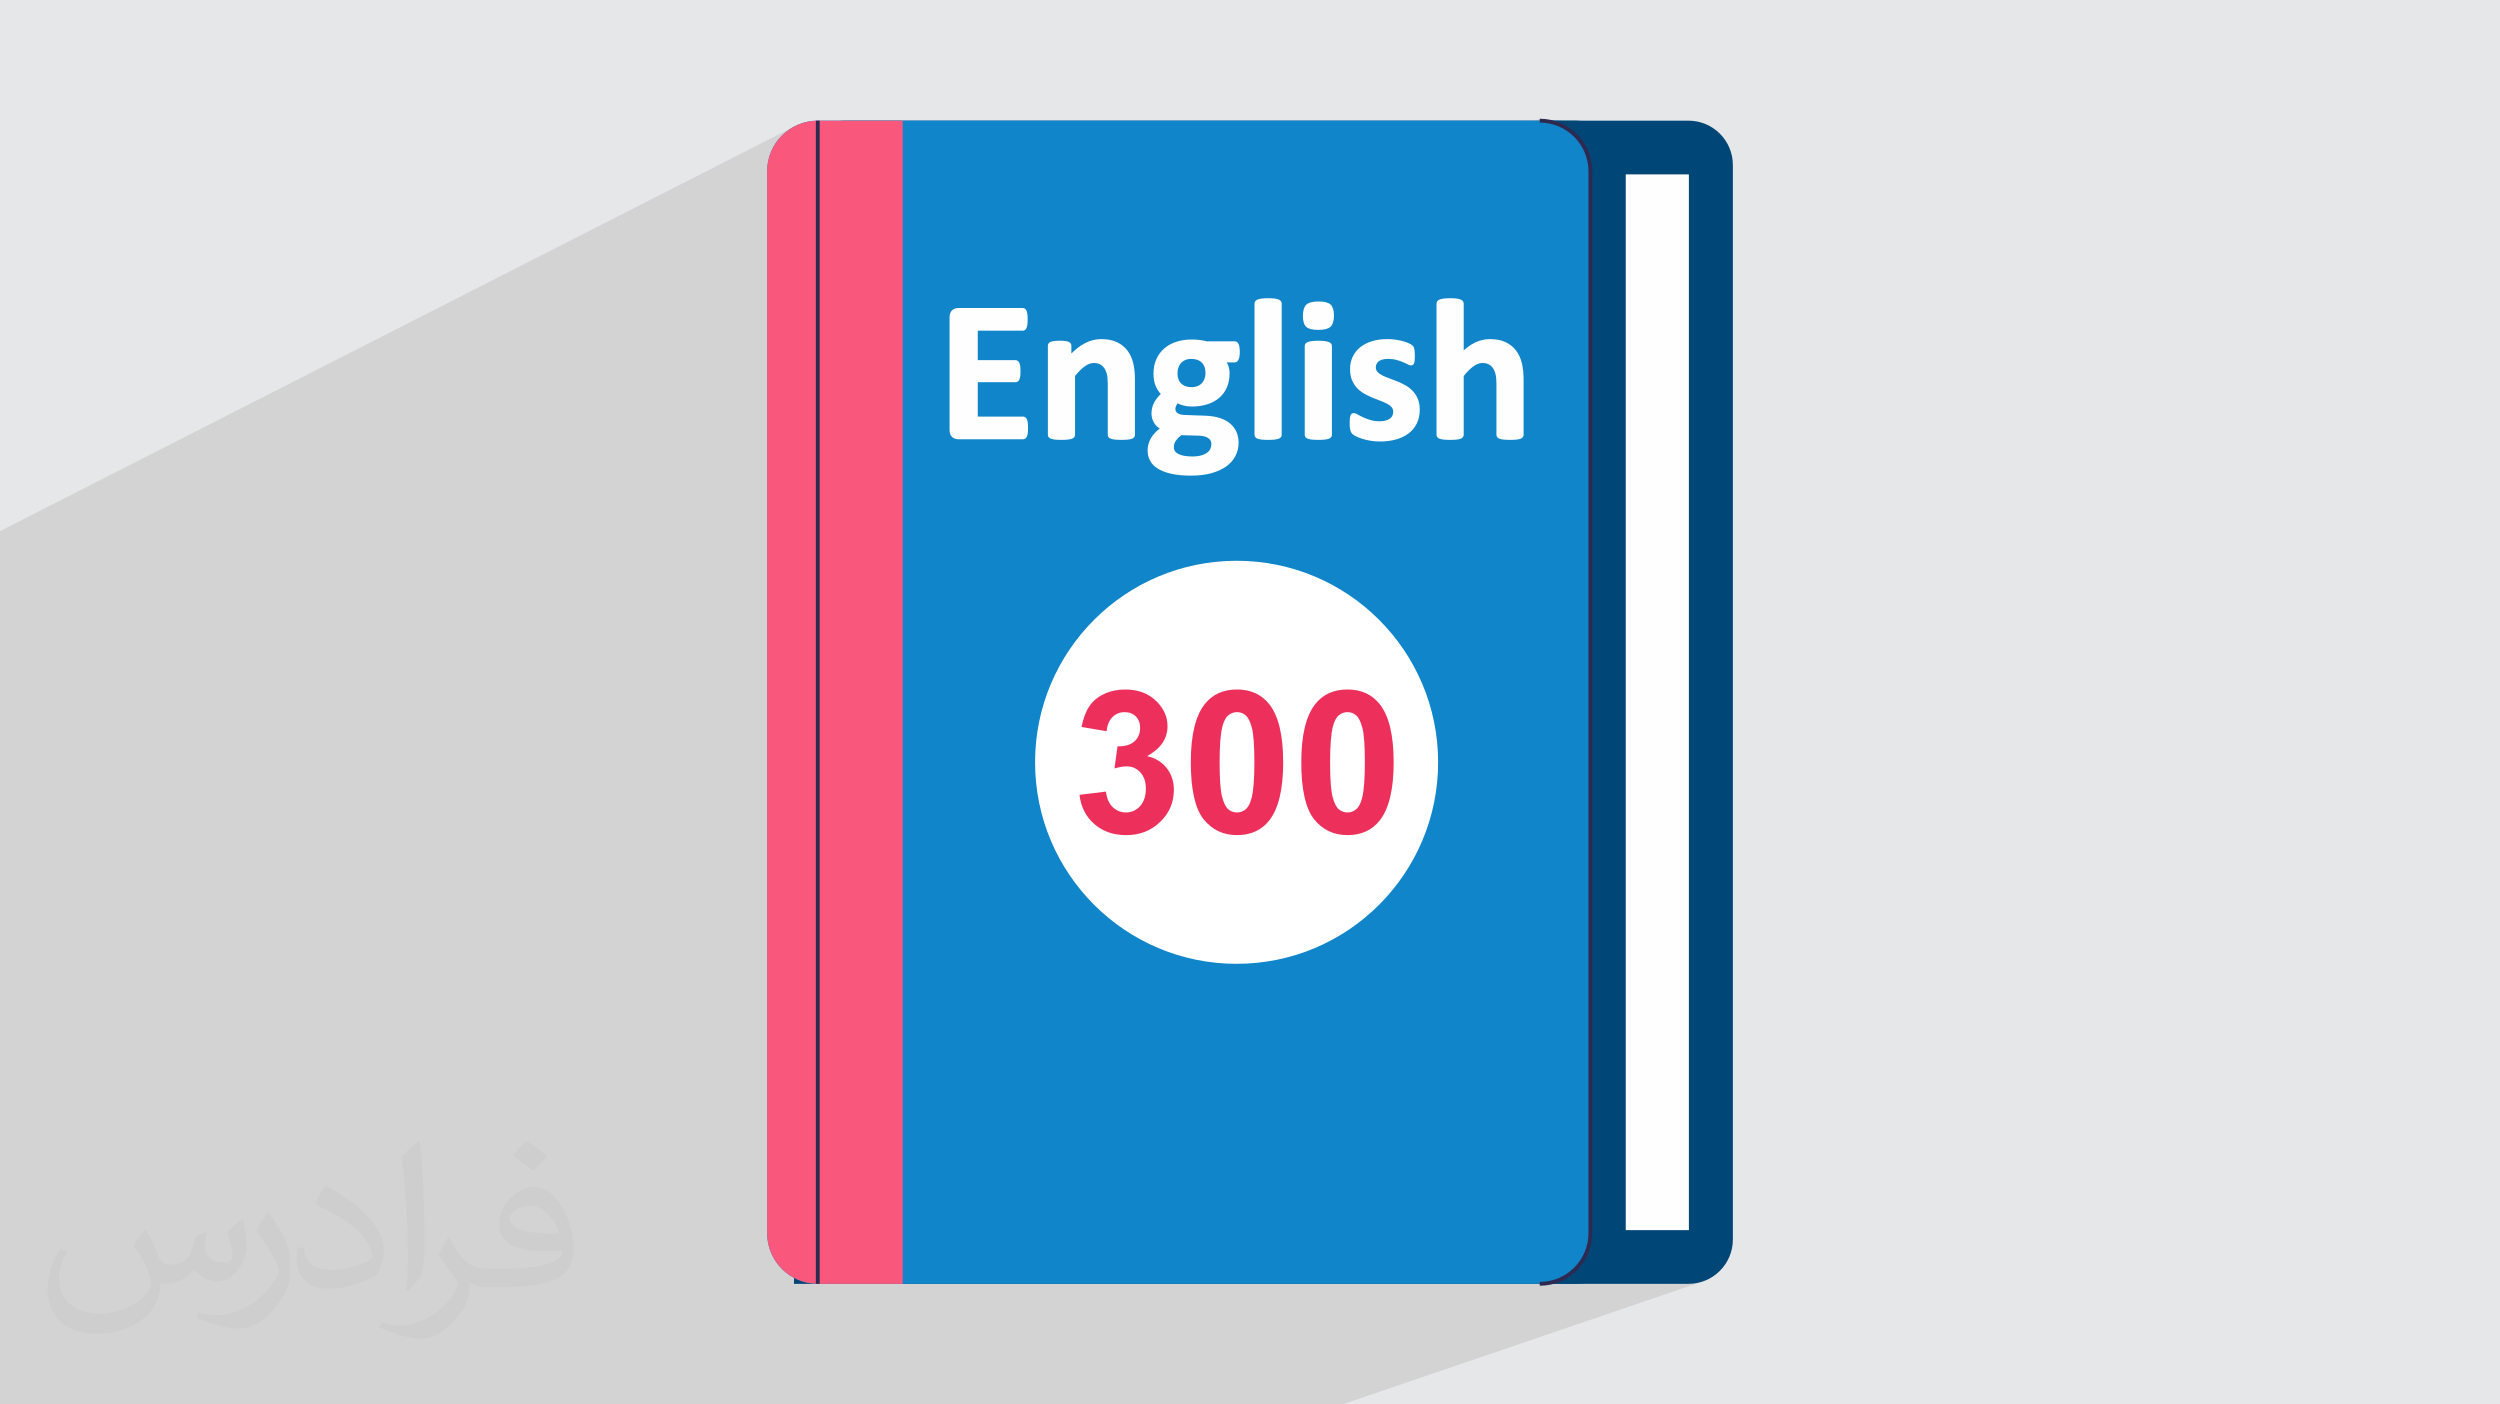
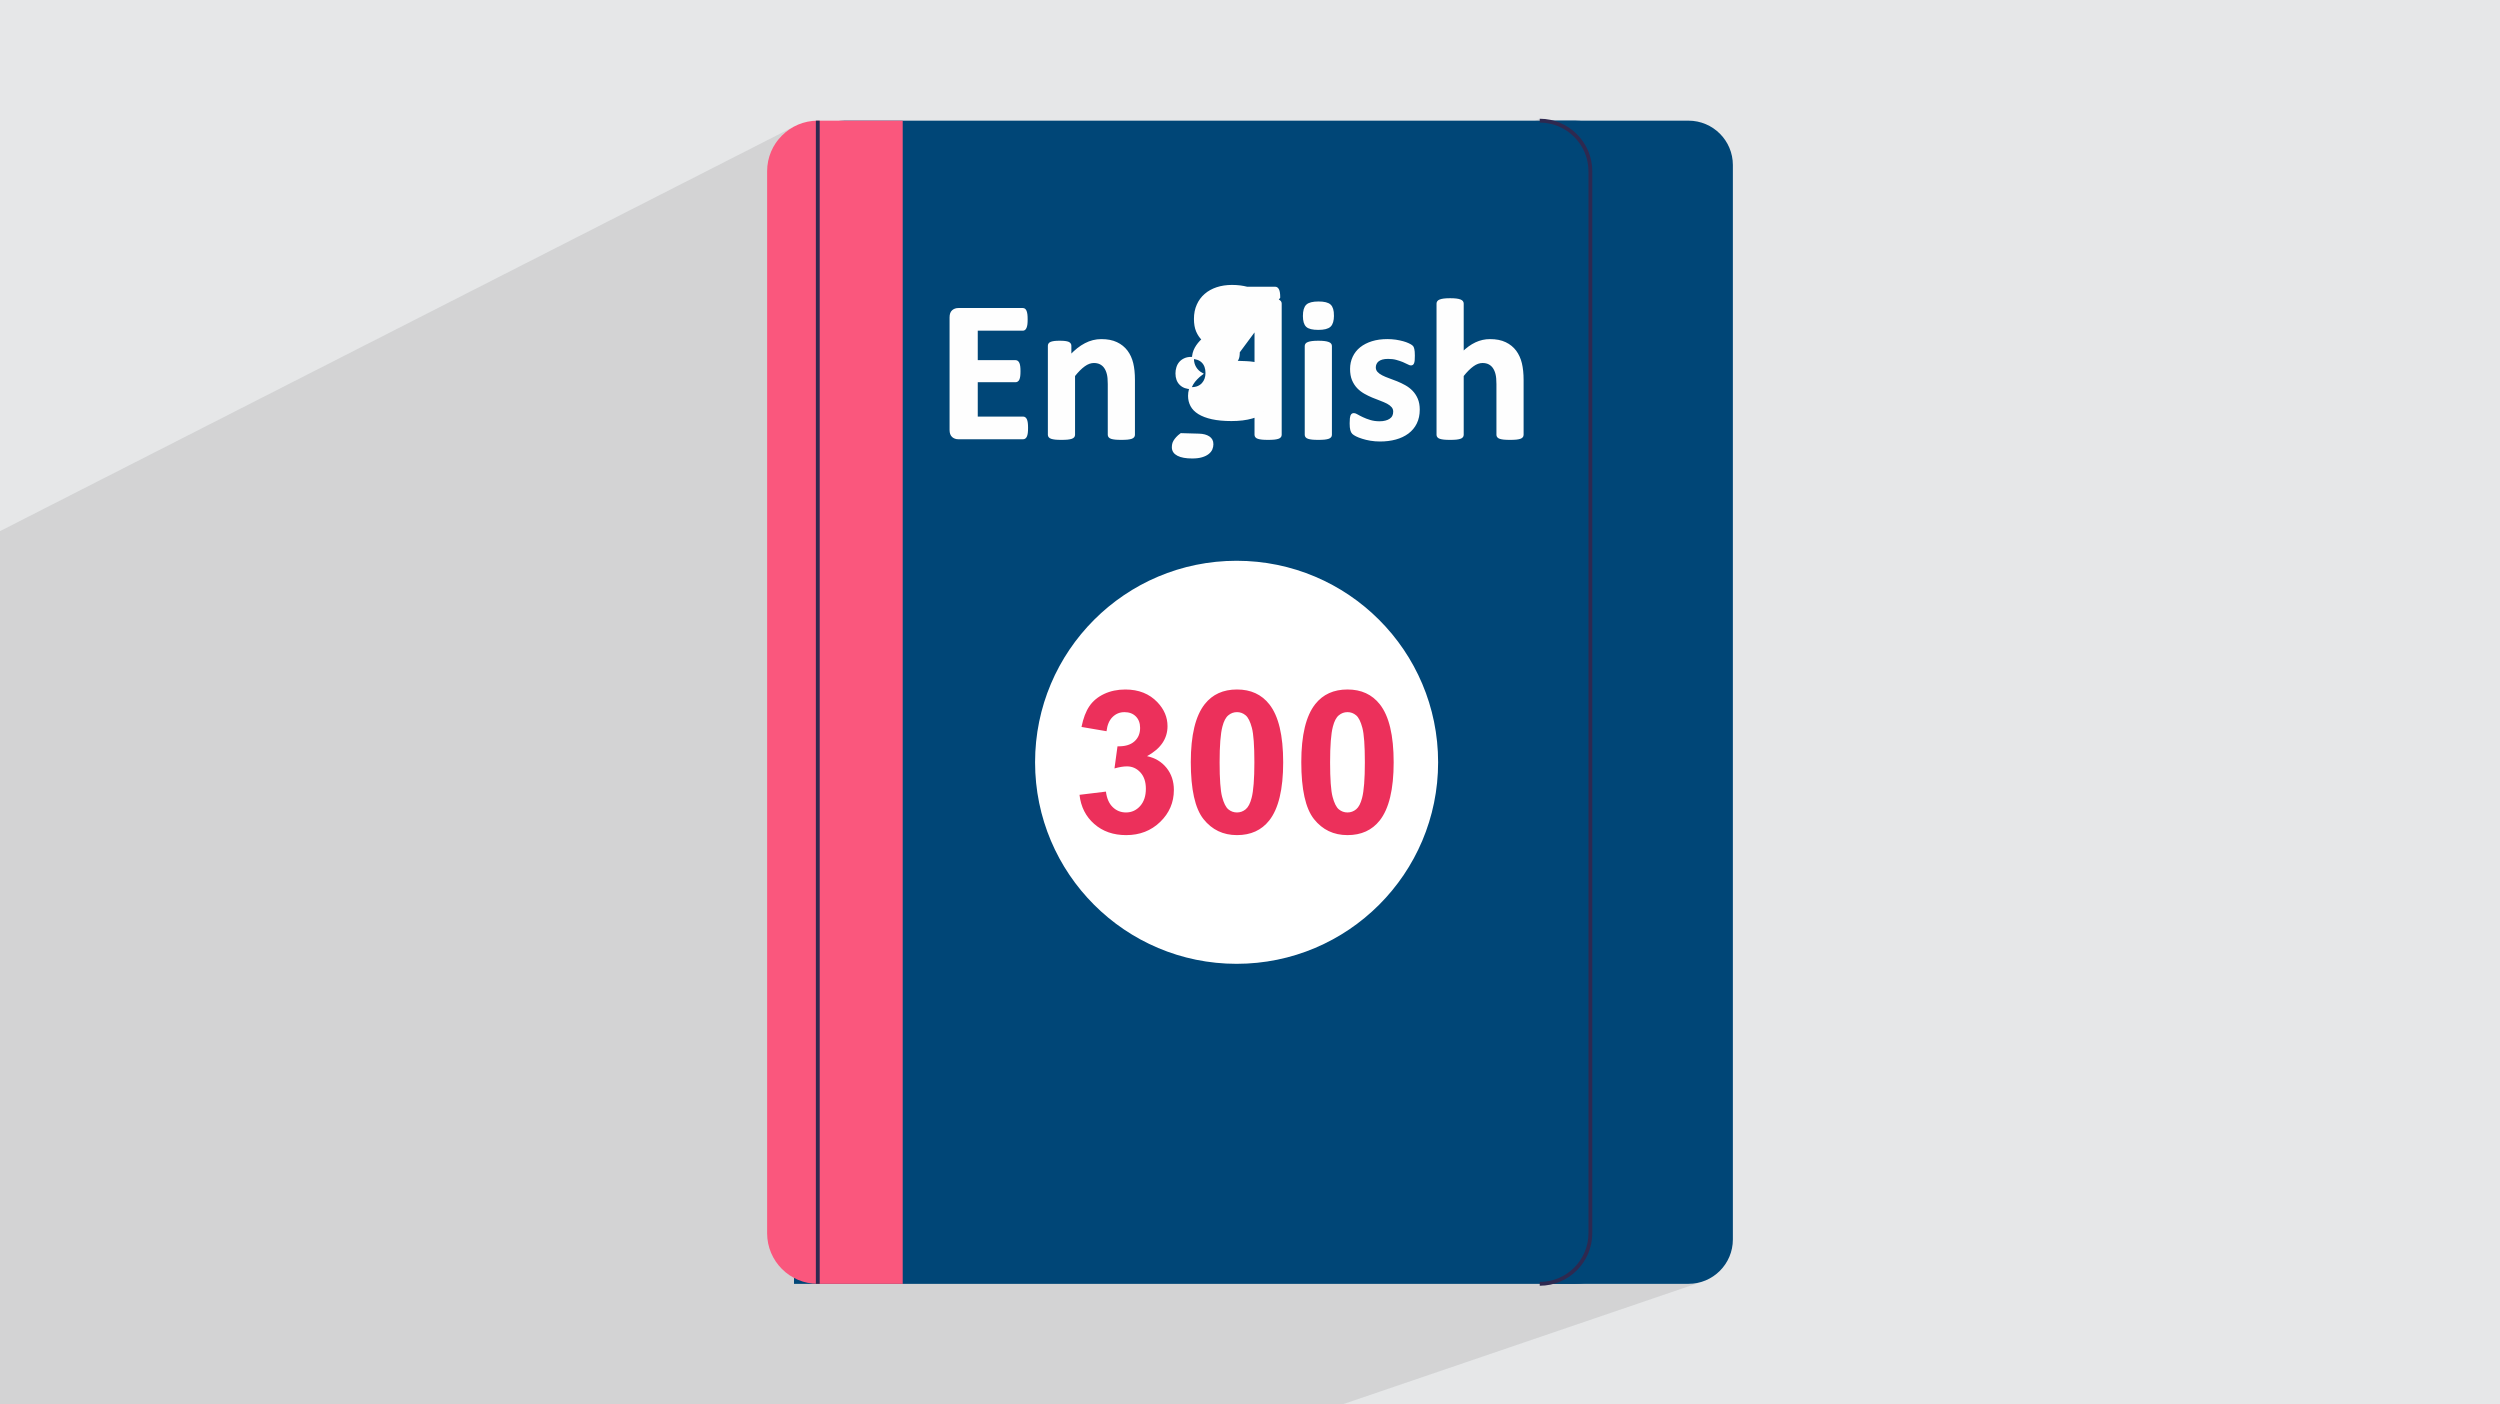
<svg xmlns="http://www.w3.org/2000/svg" xml:space="preserve" width="94.192mm" height="52.917mm" version="1.1" style="shape-rendering:geometricPrecision; text-rendering:geometricPrecision; image-rendering:optimizeQuality; fill-rule:evenodd; clip-rule:evenodd" viewBox="0 0 9404.92 5283.66">
  <defs>
    <style type="text/css">
   
    .str0 {stroke:#FEFEFE;stroke-width:7.61;stroke-miterlimit:22.926}
    .fil8 {fill:white}
    .fil3 {fill:#004677;fill-rule:nonzero}
    .fil5 {fill:#1085C9;fill-rule:nonzero}
    .fil7 {fill:#2E2950;fill-rule:nonzero}
    .fil9 {fill:#EC305B;fill-rule:nonzero}
    .fil6 {fill:#FA577D;fill-rule:nonzero}
    .fil4 {fill:#FEFEFE;fill-rule:nonzero}
    .fil2 {fill:#373435;fill-opacity:0.031}
    .fil1 {fill:#2B2A29;fill-opacity:0.102}
    .fil0 {fill:#E6E7E8}
   
  </style>
  </defs>
  <g id="Layer_x0020_1">
    <polygon class="fil0" points="-0,0 9404.92,0 9404.92,5283.66 -0,5283.66 " />
    <path class="fil1" d="M-0 3181.72l0 -6.05 0 -6.03 0 -7.32 0 -5.11 0 -4.97 0 -1.48 0 -86.86 0 -0.96 0 -73.11 0 -83.37 0 -17.66 0 -1.03 0 -736.99 0 -46.29 0 -59.83 0 -22.18 0 -6.66 0 -17.76 2985.62 -1521.14 -15.7 9.55 -0.01 0 -14.67 10.96 -0.01 0 -13.52 12.3 -0.01 0 -12.29 13.53 -0.01 0 -2.18 2.93 142 -72.26 14.45 0 0 24.47 2.98 -1.51 -2.98 1.81 0 930.24 507.74 -243.49 -2.42 1.26 -2.3 1.48 -2.18 1.72 -1.99 1.97 -1.72 2.27 -1.45 2.55 -1.19 2.84 -0.93 3.13 -0.66 3.41 -0.4 3.69 -0.13 3.99 0 93.4 98.44 -46.87 173.44 0 0.81 -0.03 0.8 -0.09 0.78 -0.16 0.77 -0.22 0.75 -0.28 -275.78 130.62 0 97.31 377.24 -177.57 -1.08 0.52 -0.99 0.55 -0.89 0.57 -0.79 0.61 -0.69 0.64 -0.59 0.67 -0.49 0.71 -0.45 0.73 -0.39 0.76 -0.33 0.78 -0.27 0.8 -0.21 0.83 -0.15 0.86 -0.09 0.88 -0.03 0.9 0 14.09 1846.53 -868.04 0 7.21 19.47 0.99 18.92 2.89 18.26 4.69 17.5 6.41 16.65 8.03 15.72 9.55 14.67 10.96 13.54 12.3 12.29 13.53 10.97 14.68 9.55 15.71 8.03 16.66 6.41 17.5 4.69 18.26 2.89 18.93 0.99 19.48 0 11.49 370.55 0 0 3971.72 -429.34 148.94 -10.56 9.61 -14.67 10.96 -15.72 9.55 -16.65 8.03 -17.5 6.41 -24.73 8.57 20.24 0 6.58 -1.7 -4.9 1.7 12.96 0 19.48 -0.99 18.92 -2.89 18.26 -4.69 -24.78 8.57 34.37 0 19.48 -0.99 18.92 -2.89 18.26 -4.69 -24.82 8.57 394.71 0 17.07 -0.86 16.57 -2.54 16.01 -4.11 -1352.8 461.41 -26.61 0 -380.17 0 -30.66 0 -33.1 0 -30.71 0 -12.48 0 -21.11 0 -10.71 0 -10.61 0 -9.43 0 -20.06 0 -0.49 0 -320.04 0 -6.82 0 -1960.71 0 -300.83 0 -6.91 0 -0.01 0 -86.13 0 -576.06 0 -0.03 0 -643.43 0 -561.75 0 0 -89.93 0 -17.36 0 -64.09 0 -3.44 0 -21.27 0 -38.06 0 -10.4 0 -6.92 0 -23.87 0 -41.42 0 -3.56 0 -21.67 0 -16.9 0 -21.91 0 -10.33 0 -1.46 0 -28.74 0 -43.51 0 -5.24 0 -0.03 0 -8.68 0 -0.58 0 -19.25 0 -2.25 0 -5.11 0 -0.94 0 -54.1 0 -5.37 0 -3.66 0 -13 0 -9.27 0 -27.12 0 -7.03 0 -1.57 0 -20.16 0 -2.21 0 -38.81 0 -7.36 0 -3.2 0 -20.58 0 -13.45 0 -31.07 0 -23.68 0 -14.71 0 -4.4 0 -68.28 0 -15.36 0 -244.97 0 -0.05 0 -3 0 -7.59 0 -9.28 0 -7.74 0 -6.73 0 -6.35 0 -23.19 0 -19.28 0 -0.1 0 -2.96 0 -7.78 0 -9.3 0 -7.74 0 -6.88 0 -6.4 0 -45.91 0 -1.62 0 -15.6 0 -13.94 0 -2.08 0 -17.82 0 -13.66 0 -2.46 0 -1.95 0 -0.73 0 -6.36 0 -3.27 0 -9.13 0 -0.9 0 -3.06 0 -7.15 0 -0.12 0 -3.08 0 -5.29 0 -0.4 0 -2.33 0 -3.75 0 -5.79 0 -1.63 0 -4.19 0 -1.31 0 -0.8 0 -0.76 0 -6.26 0 -1.89 0 -3.02 0 -0.06 0 -1.54 0 -5.19 0 -8.85 0 -2.11 0 -10.33 0 -3.9 0 -0.12 0 -3.13 0 -3.89 0 -0.4 0 -3.8 0 -7.22 0 -1.37 0 -1.07 0 -8 0 -7.08 0 -5.95 0 -0.59 0 -0.72 0 -0.97 0 -2.9 0 -3.67 0 -0.86 0 -0.66 0 -8.79 0 -4.49 0 -10.15 0 -1.96 0 -1.14 0 -3.36 0 -15.8 0 -5.36 0 -1.02 0 -0.56 0 -8.93 0 -2.35 0 -10.2 0 -22.97 0 -0.82 0 -4.41 0 -14.08 0 -0.33 0 -3.31 0 -11.54 0 -11.06 0 -4.87 0 -2.69 0 -2.18 0 -1.37 0 -9.68 0 -0.85 0 -0.08 0 -0.12 0 -3.25 0 -8.28 0 -4.17 0 -0.45 0 -5.44 0 -6.98 0 -1.35 0 -1.45 0 -5.69 0 -2.84 0 -3.82 0 -0.88 0 -1.29 0 -2.2 0 -0.18 0 -18.43 0 -0.71 0 -3.17 0 -5.81 0 -2.9 0 -2.86 0 -8.21 0 -0.14 0 -3.33 0 -0.54 0 -0.69 0 -2.39 0 -2.1 0 -0.01 0 -2.78 0 -0.06 0 -8.32 0 -1.71 0 -8.32 0 -7.31 0 -5.23 0 -1.48 0 -4.6 0 -2.67 0 -20.02 0 -0.95 0 -5.91 0 -1.35 0 -1.81 0 -4.33 0 -1.32 0 -1.42 0 -2.8 0 -29.44 0 -6.59 0 -22.36 0 -2.9 0 -1.49 0 -1.74 0 -5.77 0 -4.94 0 -1.35 0 -4.85 0 -8.18 0 -6.95 0 -13.78 0 -11 0 -3.9 0 -4.77 0 -51.3 0 -0.52 0 -1.02 0 -14.65 0 -0.12 0 -26.74zm2985.57 -2704.78l0.06 -0.03 -0.01 0 -0.05 0.03z" />
-     <path class="fil2" d="M548.54 4627.69c17.95,27.21 29.6,53.36 40.96,82.43 8.45,16.91 12.93,48.09 52.57,48.09 11.61,0 28.28,-3.42 43.06,-11.61 16.63,-8.73 29.32,-21.94 35.94,-42l15.85 -53.36 38.57 -19.02 2.64 2.64c-5.27,20.09 -6.59,39.36 -6.59,54.43 0,44.63 38.57,61.56 69.22,61.56 17.95,0 34.09,-8.73 34.09,-25.11 0,-21.13 -8.98,-57.06 -20.62,-89.29 17.95,-17.95 35.94,-35.94 56.53,-50.47l3.17 1.6c8.98,38.04 14,75.56 14,100.66 0,24.57 -10.83,51.79 -19.81,69.49 -18.49,34.87 -51.25,62.62 -90.87,62.62 -30.1,0 -63.65,-15.07 -86.66,-43.06l-1.32 0c-21.66,26.96 -55.22,51.25 -108.86,51.25l-16.63 0c-2.64,35.41 -10.29,60.49 -21.94,82.95 -31.95,62.34 -126.81,106.47 -216.1,106.47 -124.17,0 -186.51,-71.59 -186.51,-166.96 0,-58.91 19.27,-113.6 48.88,-152.42l24.29 10.04c-18.49,35.41 -30.91,68.68 -30.91,101.45 0,89.29 72.66,131.83 156.4,131.83 77.68,0 173.83,-49.41 191.28,-106.72 -6.59,-62.62 -30.1,-91.93 -66.04,-148.99 10.83,-19.02 24.83,-38.04 42.28,-58.38l3.17 0 0 0 0 0 -0.02 -0.09zm1432.13 -336.04c26.15,16.39 51.79,35.66 76.87,57.85 -14,19.81 -31.45,37.79 -53.11,53.64 -25.11,-20.34 -50.19,-37.79 -75.84,-56.27 17.42,-19.55 34.62,-38.29 52.04,-55.22l0 0 0 0 0 0 0 0 0 0 0.03 0zm13.47 244.11c-42.28,0 -76.87,27.75 -76.87,48.34 0,44.13 84.53,57.85 185.72,57.31 -12.68,-51.79 -57.06,-105.68 -108.86,-105.68l0.01 0.03zm-94.86 236.19c54.96,0 103.04,-1.6 139.74,-10.83 40.96,-10.29 75.56,-30.91 75.56,-45.17 0,-3.7 0,-8.19 -1.32,-11.89 -22.98,2.11 -49.41,2.11 -72.38,2.11 -74.49,0 -131.55,-16.91 -154.02,-58.66 -5.55,-11.61 -9.51,-24.57 -9.51,-39.36 0,-40.43 17.42,-79.79 48.09,-107 25.61,-22.45 53.89,-36.44 82.67,-36.44 52.04,0 93.51,41.75 122.57,107.54 15.85,35.94 26.68,77.4 26.68,129.72 0,34.87 -9.51,64.19 -31.17,85.85 -40.43,39.11 -114.92,53.89 -229.04,53.89l-51.79 0 0 0 -13.47 0c-28.28,0 -48.62,-5.02 -64.72,-17.42l-2.64 0c0.79,6.59 1.32,12.93 1.32,19.02 0,25.61 -8.45,58.38 -25.61,84.53 -50.72,75.3 -105.68,108.04 -153.24,108.04 -48.09,0 -107,-18.49 -160.11,-42.54l9.51 -18.49c17.17,7.13 40.96,11.89 73.7,11.89 85.85,0 198.66,-82.43 212.66,-163 -3.17,-6.59 -8.98,-15.32 -17.17,-24.57 -25.11,-29.85 -40.96,-54.68 -55.75,-80.83 12.68,-25.11 24.29,-45.17 35.13,-63.4l4.49 -0.53c36.72,74.77 69.99,117.55 144.23,117.55l11.61 0 0 0 53.89 0 0 0 0 0 0 0 0 0 0 0 0.09 0.01zm-371.98 79c6.34,-34.34 6.87,-72.91 6.87,-108.86l0 -53.36c0,-99.6 -12.68,-244.36 -22.98,-338.68 17.95,-19.27 43.06,-42 62.87,-57.31l5.81 1.6c13.47,118.62 16.63,256 16.63,383.06 0,33.3 -1.32,65.79 -4.49,89.55 -1.85,30.1 -19.27,52.83 -56.53,87.7l-8.19 -3.7zm-382.8 -157.19c1.85,46.77 24.83,83.49 105.15,83.49 49.93,0 92.19,-12.93 138.96,-35.13 8.45,-3.7 12.93,-8.73 12.93,-12.93 0,-29.32 -22.45,-68.15 -60.23,-103.55 -36.72,-33.3 -85.34,-62.62 -130.76,-82.18 -15.6,-6.59 -20.62,-13.47 -20.62,-20.09 0,-13.47 17.95,-41.75 32.77,-62.09l5.02 -0.53c52.04,27.21 110.17,67.64 153.24,112.53 39.11,41.47 63.4,83.49 63.4,129.19 0,33.81 -10.29,65.51 -26.96,95.11 -57.06,28.79 -117.83,50.72 -178.06,50.72 -73.17,0 -123.1,-34.34 -123.1,-114.92 0,-8.73 0,-22.19 3.17,-39.64l25.11 0 0 0 0 0 0 0 0 0 0 0 -0.02 0zm-132.37 -132.9l45.45 73.45c16.63,27.21 32.23,56.81 32.23,103.55l0 59.7c0,48.34 -30.91,100.13 -80.83,151.38 -39.11,34.62 -73.7,49.41 -105.68,49.41 -47.55,0 -101.98,-14.79 -164.85,-41.75l7.13 -18.49c19.81,5.27 42.79,9.77 71.06,9.77 90.36,-0.53 182.8,-66.57 225.08,-147.15 5.02,-9.26 6.87,-17.95 6.87,-24.04 0,-9.26 -5.02,-19.55 -8.98,-28.79 -22.98,-43.31 -48.62,-82.95 -76.87,-119.68 14.79,-23.25 29.6,-45.7 45.7,-67.9l3.7 0.53 0 0 0 0 0 0 0 0 0 0 -0.02 0.01z" />
    <g id="_3120488675536">
      <path class="fil3" d="M6352.01 4829.76l-3364.99 0 0 -4185.49c0,-105.12 85.22,-190.35 190.35,-190.35l3174.63 0c92.22,0 167.01,74.78 167.01,167.02l0 4041.81c0,92.25 -74.79,167.02 -167.01,167.02z" />
-       <polygon class="fil4" points="5792.4,4627.69 6353.51,4627.69 6353.51,655.98 5792.4,655.98 " />
-       <path class="fil5" d="M5859.21 4829.76l-2782.75 0c-105.24,0 -190.56,-85.32 -190.56,-190.56l0 -3994.71c0,-105.25 85.32,-190.57 190.56,-190.57l2782.75 0c105.24,0 190.57,85.32 190.57,190.57l0 3994.71c0,105.24 -85.33,190.56 -190.57,190.56z" />
      <path class="fil6" d="M3395.99 453.91l-319.54 0c-105.24,0 -190.56,85.32 -190.56,190.57l0 3994.7c0,105.25 85.32,190.57 190.56,190.57l319.54 0 0 -4375.85z" />
      <path class="fil3" d="M5925.46 453.91l-133.06 0c105.23,0 190.56,85.32 190.56,190.57l0 3994.7c0,105.25 -85.33,190.57 -190.56,190.57l133.06 0c105.24,0 190.56,-85.32 190.56,-190.57l0 -3994.7c0,-105.25 -85.32,-190.57 -190.56,-190.57z" />
      <polygon class="fil7" points="3069.22,4829.75 3083.67,4829.75 3083.67,453.92 3069.22,453.92 " />
      <path class="fil7" d="M5792.41 4836.97l0 -14.44c101.09,0 183.33,-82.24 183.33,-183.33l0 -3994.72c0,-101.1 -82.25,-183.33 -183.33,-183.33l0 -14.44c109.03,0 197.78,88.71 197.78,197.77l0 3994.72c0,109.06 -88.75,197.77 -197.78,197.77z" />
-       <path class="fil4 str0" d="M3863.7 1609.82c0,7.31 -0.25,13.34 -0.89,18.33 -0.64,4.87 -1.54,8.85 -2.83,11.79 -1.29,3.07 -2.82,5.25 -4.73,6.67 -1.81,1.4 -3.98,2.04 -6.16,2.04l-243.8 0c-8.21,0 -15.13,-2.43 -20.77,-7.3 -5.64,-4.87 -8.46,-12.82 -8.46,-23.83l0 -423.78c0,-11.02 2.82,-18.97 8.46,-23.84 5.64,-4.87 12.56,-7.31 20.77,-7.31l242.65 0c2.18,0 4.22,0.65 6.02,1.93 1.67,1.28 3.21,3.46 4.48,6.53 1.16,3.22 2.19,7.19 2.83,12.05 0.64,5 0.9,11.15 0.9,18.71 0,7.06 -0.26,12.95 -0.9,17.95 -0.64,4.86 -1.55,8.84 -2.83,11.8 -1.28,3.07 -2.82,5.25 -4.48,6.65 -1.8,1.42 -3.84,2.06 -6.02,2.06l-173.44 0 0 118.44 146.14 0c2.31,0 4.34,0.64 6.15,2.05 1.92,1.42 3.44,3.46 4.74,6.42 1.28,2.82 2.18,6.65 2.82,11.65 0.64,4.87 0.89,10.77 0.89,17.69 0,7.31 -0.25,13.33 -0.89,18.07 -0.64,4.75 -1.54,8.59 -2.82,11.41 -1.3,2.95 -2.83,4.99 -4.74,6.15 -1.81,1.28 -3.84,1.92 -6.15,1.92l-146.14 0 0 136.9 174.59 0c2.31,0 4.35,0.64 6.16,2.06 1.92,1.41 3.44,3.58 4.73,6.66 1.29,2.95 2.19,6.93 2.83,11.79 0.64,5 0.89,11.03 0.89,18.33zm402.11 26.15c0,2.43 -0.76,4.61 -2.31,6.54 -1.42,1.92 -3.97,3.46 -7.43,4.74 -3.58,1.15 -8.47,2.18 -14.62,2.82 -6.16,0.64 -13.72,0.89 -22.68,0.89 -9.37,0 -17.06,-0.25 -23.2,-0.89 -6.16,-0.64 -11.03,-1.67 -14.62,-2.82 -3.46,-1.28 -6.03,-2.83 -7.44,-4.74 -1.54,-1.93 -2.31,-4.11 -2.31,-6.54l0 -191.13c0,-16.27 -1.15,-29.09 -3.59,-38.32 -2.31,-9.36 -5.76,-17.3 -10.25,-23.83 -4.47,-6.67 -10.37,-11.8 -17.42,-15.51 -7.18,-3.6 -15.39,-5.39 -24.87,-5.39 -12.04,0 -24.09,4.36 -36.4,13.21 -12.17,8.71 -24.99,21.53 -38.19,38.19l0 222.78c0,2.43 -0.77,4.61 -2.31,6.54 -1.42,1.92 -3.97,3.46 -7.69,4.74 -3.59,1.15 -8.46,2.18 -14.37,2.82 -6.01,0.64 -13.71,0.89 -22.94,0.89 -9.23,0 -16.92,-0.25 -22.95,-0.89 -5.9,-0.64 -10.76,-1.67 -14.37,-2.82 -3.7,-1.28 -6.28,-2.83 -7.68,-4.74 -1.55,-1.93 -2.31,-4.11 -2.31,-6.54l0 -335.32c0,-2.44 0.64,-4.61 1.92,-6.53 1.15,-1.94 3.45,-3.47 6.67,-4.75 3.33,-1.16 7.43,-2.19 12.56,-2.83 5.12,-0.64 11.67,-0.89 19.35,-0.89 8.08,0 14.62,0.25 19.87,0.89 5.25,0.64 9.36,1.67 12.3,2.83 2.82,1.28 4.87,2.82 6.15,4.75 1.3,1.92 1.94,4.09 1.94,6.53l0 38.71c18.45,-20 37.29,-34.87 56.52,-44.87 19.09,-9.98 39.09,-14.99 59.86,-14.99 22.82,0 42.04,3.7 57.68,11.28 15.64,7.43 28.2,17.68 37.93,30.62 9.62,12.82 16.53,27.95 20.78,45.25 4.22,17.3 6.4,38.07 6.4,62.3l0 207.02zm394.42 -311.87c0,12.04 -1.41,20.9 -4.22,26.66 -2.7,5.77 -6.03,8.72 -10.13,8.72l-39.35 0c5.5,6.03 9.36,12.82 11.78,20.38 2.45,7.7 3.6,15.65 3.6,23.84 0,19.48 -3.33,36.79 -9.75,51.91 -6.54,15.13 -15.9,27.94 -28.08,38.32 -12.05,10.39 -26.79,18.2 -43.84,23.59 -17.17,5.37 -36.28,8.07 -57.29,8.07 -10.76,0 -21.02,-1.28 -30.76,-3.97 -9.87,-2.56 -17.3,-5.64 -22.56,-9.1 -3.09,3.21 -5.77,7.06 -8.08,11.67 -2.44,4.48 -3.59,9.48 -3.59,14.99 0,7.31 3.22,13.34 9.62,17.95 6.28,4.61 15.26,7.17 26.79,7.69l81.52 2.95c18.98,0.78 36.04,3.47 50.9,8.09 14.87,4.61 27.43,11.14 37.55,19.6 10.13,8.34 17.94,18.45 23.33,30.12 5.37,11.78 8.07,25.25 8.07,40.25 0,16.53 -3.7,32.04 -10.89,46.66 -7.31,14.75 -18.2,27.43 -32.68,38.2 -14.62,10.76 -32.82,19.23 -54.75,25.51 -21.91,6.28 -47.42,9.35 -76.77,9.35 -28.46,0 -52.81,-2.31 -73.06,-6.79 -20.12,-4.49 -36.65,-10.77 -49.49,-18.72 -12.95,-8.07 -22.3,-17.56 -28.19,-28.71 -5.91,-11.15 -8.86,-23.32 -8.86,-36.66 0,-8.2 1.03,-16.15 3.22,-23.58 2.17,-7.57 5.25,-14.74 9.35,-21.66 4.1,-6.79 9.23,-13.46 15.26,-19.62 6.02,-6.28 12.83,-12.29 20.64,-18.06 -10.77,-5.78 -19.09,-13.59 -25,-23.46 -5.89,-9.87 -8.84,-20.76 -8.84,-32.56 0,-14.74 3.46,-28.19 10.13,-40.38 6.78,-12.17 15.63,-23.07 26.4,-32.94 -8.86,-8.72 -15.78,-19.22 -21.03,-31.4 -5.25,-12.31 -7.95,-27.56 -7.95,-45.76 0,-19.61 3.46,-37.04 10.38,-52.43 6.79,-15.39 16.41,-28.32 28.72,-38.96 12.17,-10.64 26.92,-18.72 43.83,-24.36 17.05,-5.62 35.9,-8.45 56.4,-8.45 10.5,0 20.63,0.64 30.24,1.8 9.62,1.28 18.59,2.95 26.79,5.12l106.27 0c4.22,0 7.69,2.83 10.38,8.33 2.57,5.51 3.97,14.74 3.97,27.82zm-121.39 79.35c0,-17.95 -5,-32.05 -15,-42.05 -10,-10 -24.1,-15.01 -42.44,-15.01 -9.23,0 -17.43,1.55 -24.35,4.75 -7.05,3.08 -12.82,7.3 -17.56,12.69 -4.61,5.37 -8.07,11.66 -10.25,18.84 -2.31,7.18 -3.33,14.61 -3.33,22.3 0,17.05 5,30.51 15.01,40.38 9.99,9.88 23.83,14.87 41.66,14.87 9.49,0 17.81,-1.53 24.73,-4.47 7.06,-3.09 12.82,-7.19 17.43,-12.45 4.74,-5.25 8.2,-11.28 10.63,-18.2 2.32,-6.93 3.47,-14.1 3.47,-21.66l0 0.01zm22.18 267.26c0,-11.15 -4.49,-19.87 -13.47,-25.76 -9.1,-6.03 -21.4,-9.37 -37.16,-9.75l-67.3 -1.93c-6.41,4.75 -11.66,9.37 -15.52,13.72 -3.97,4.35 -7.05,8.46 -9.49,12.56 -2.31,3.96 -3.84,7.82 -4.61,11.53 -0.77,3.71 -1.16,7.69 -1.16,11.66 0,12.45 6.28,21.93 18.98,28.46 12.69,6.54 30.5,9.75 53.45,9.75 14.36,0 26.4,-1.41 36.15,-4.35 9.74,-2.83 17.56,-6.67 23.59,-11.41 6.01,-4.74 10.25,-9.99 12.81,-15.9 2.43,-5.89 3.72,-12.04 3.72,-18.58zm256.87 -34.74c0,2.43 -0.77,4.61 -2.31,6.54 -1.42,1.92 -3.97,3.46 -7.69,4.74 -3.59,1.15 -8.46,2.18 -14.37,2.82 -6.01,0.64 -13.71,0.89 -22.94,0.89 -9.23,0 -16.92,-0.25 -22.95,-0.89 -5.9,-0.64 -10.76,-1.67 -14.36,-2.82 -3.71,-1.28 -6.28,-2.83 -7.69,-4.74 -1.54,-1.93 -2.31,-4.11 -2.31,-6.54l0 -494.14c0,-2.57 0.77,-4.74 2.31,-6.8 1.41,-1.93 3.97,-3.71 7.69,-5 3.59,-1.4 8.46,-2.43 14.36,-3.2 6.02,-0.77 13.72,-1.16 22.95,-1.16 9.23,0 16.92,0.39 22.94,1.16 5.91,0.77 10.77,1.8 14.37,3.2 3.71,1.29 6.27,3.08 7.69,5 1.54,2.06 2.31,4.23 2.31,6.8l0 494.14zm188.94 0c0,2.43 -0.77,4.61 -2.31,6.54 -1.42,1.92 -3.97,3.46 -7.69,4.74 -3.59,1.15 -8.47,2.18 -14.37,2.82 -6.02,0.64 -13.71,0.89 -22.94,0.89 -9.23,0 -16.92,-0.25 -22.95,-0.89 -5.9,-0.64 -10.76,-1.67 -14.37,-2.82 -3.7,-1.28 -6.26,-2.83 -7.68,-4.74 -1.55,-1.93 -2.31,-4.11 -2.31,-6.54l0 -334.56c0,-2.43 0.76,-4.61 2.31,-6.53 1.42,-1.93 3.97,-3.58 7.68,-4.87 3.6,-1.41 8.47,-2.44 14.37,-3.2 6.02,-0.78 13.72,-1.16 22.95,-1.16 9.23,0 16.91,0.38 22.94,1.16 5.9,0.76 10.77,1.79 14.37,3.2 3.71,1.29 6.27,2.95 7.69,4.87 1.54,1.92 2.31,4.1 2.31,6.53l0 334.56zm7.69 -449.15c0,19.1 -3.84,32.16 -11.66,39.47 -7.83,7.31 -22.18,10.91 -43.32,10.91 -21.28,0 -35.77,-3.47 -43.07,-10.52 -7.44,-7.06 -11.14,-19.74 -11.14,-37.94 0,-19.09 3.83,-32.29 11.53,-39.74 7.56,-7.3 22.05,-11.02 43.45,-11.02 21.02,0 35.38,3.59 42.93,10.77 7.57,7.06 11.28,19.74 11.28,38.07zm322.76 354.27c0,18.98 -3.58,35.77 -10.76,50.38 -7.05,14.48 -17.17,26.54 -30.25,36.4 -13.07,9.74 -28.46,17.04 -46.27,21.93 -17.82,4.86 -37.05,7.29 -57.81,7.29 -12.56,0 -24.6,-0.89 -36.02,-2.82 -11.4,-1.92 -21.54,-4.35 -30.63,-7.3 -8.98,-2.82 -16.53,-5.78 -22.57,-8.85 -6.02,-3.09 -10.38,-5.91 -13.08,-8.59 -2.82,-2.7 -5,-6.8 -6.4,-12.45 -1.55,-5.51 -2.31,-13.84 -2.31,-24.87 0,-7.17 0.25,-12.93 0.76,-17.29 0.52,-4.36 1.3,-7.95 2.19,-10.52 1.03,-2.56 2.31,-4.34 3.84,-5.25 1.41,-0.89 3.33,-1.28 5.64,-1.28 2.7,0 6.8,1.55 12.17,4.74 5.39,3.21 12.05,6.67 20.14,10.39 7.93,3.83 17.29,7.43 27.94,10.62 10.64,3.33 22.82,5 36.27,5 8.47,0 16.17,-0.9 22.7,-2.7 6.67,-1.65 12.44,-4.22 17.3,-7.56 4.87,-3.21 8.6,-7.31 11.15,-12.45 2.43,-4.98 3.72,-10.76 3.72,-17.29 0,-7.57 -2.32,-13.98 -6.93,-19.36 -4.74,-5.38 -10.89,-10.12 -18.46,-14.1 -7.68,-3.97 -16.41,-7.7 -26.01,-11.28 -9.63,-3.45 -19.62,-7.31 -29.74,-11.66 -10.11,-4.23 -20.12,-9.1 -29.73,-14.61 -9.62,-5.52 -18.33,-12.17 -26.03,-20.26 -7.56,-7.95 -13.71,-17.69 -18.45,-28.84 -4.61,-11.28 -6.92,-24.87 -6.92,-40.64 0,-16.03 3.2,-30.62 9.48,-44.09 6.28,-13.34 15.26,-24.87 27.06,-34.35 11.92,-9.49 26.27,-16.92 43.19,-22.19 17.05,-5.25 36.02,-7.81 57.16,-7.81 10.64,0 20.77,0.76 30.76,2.18 9.88,1.54 18.98,3.46 26.93,5.63 8.07,2.32 14.87,4.62 20.38,7.31 5.5,2.57 9.48,4.87 11.91,6.67 2.44,1.92 4.11,3.72 5.13,5.64 0.9,1.92 1.66,4.09 2.18,6.79 0.51,2.56 1.03,5.89 1.42,9.75 0.37,3.84 0.51,8.71 0.51,14.48 0,6.79 -0.14,12.31 -0.51,16.54 -0.39,4.22 -1.03,7.69 -1.94,10.11 -0.89,2.58 -2.05,4.24 -3.58,5.13 -1.54,0.9 -3.33,1.28 -5.25,1.28 -2.31,0 -5.9,-1.28 -10.64,-3.96 -4.73,-2.57 -10.76,-5.39 -17.93,-8.34 -7.19,-2.95 -15.52,-5.76 -24.87,-8.34 -9.49,-2.7 -20.26,-3.97 -32.3,-3.97 -8.59,0 -16.03,0.91 -22.31,2.58 -6.28,1.79 -11.4,4.34 -15.52,7.56 -3.96,3.21 -7.05,7.04 -8.97,11.4 -2.06,4.36 -3.09,9.11 -3.09,13.98 0,7.81 2.45,14.36 7.19,19.61 4.73,5.26 11.01,9.88 18.84,13.84 7.7,3.98 16.65,7.82 26.54,11.28 9.87,3.47 19.99,7.31 30.11,11.42 10.12,4.09 20.25,8.96 30.12,14.48 9.87,5.51 18.84,12.29 26.53,20.24 7.82,8.08 14.1,17.56 18.84,28.73 4.75,11.14 7.18,24.35 7.18,39.6l0 0.02zm390.71 94.88c0,2.43 -0.78,4.61 -2.31,6.54 -1.42,1.92 -3.97,3.46 -7.43,4.74 -3.6,1.15 -8.47,2.18 -14.62,2.82 -6.16,0.64 -13.72,0.89 -22.7,0.89 -9.35,0 -17.04,-0.25 -23.2,-0.89 -6.15,-0.64 -11.01,-1.67 -14.6,-2.82 -3.47,-1.28 -6.03,-2.83 -7.45,-4.74 -1.53,-1.93 -2.31,-4.11 -2.31,-6.54l0 -191.13c0,-16.27 -1.16,-29.09 -3.58,-38.32 -2.31,-9.36 -5.77,-17.3 -10.25,-23.83 -4.49,-6.67 -10.38,-11.8 -17.43,-15.51 -7.18,-3.6 -15.39,-5.39 -24.86,-5.39 -12.05,0 -24.1,4.36 -36.4,13.21 -12.18,8.71 -24.99,21.53 -38.2,38.19l0 222.78c0,2.43 -0.77,4.61 -2.32,6.54 -1.4,1.92 -3.96,3.46 -7.68,4.74 -3.58,1.15 -8.47,2.18 -14.36,2.82 -6.03,0.64 -13.71,0.89 -22.94,0.89 -9.25,0 -16.92,-0.25 -22.96,-0.89 -5.89,-0.64 -10.77,-1.67 -14.36,-2.82 -3.72,-1.28 -6.28,-2.83 -7.68,-4.74 -1.55,-1.93 -2.31,-4.11 -2.31,-6.54l0 -494.14c0,-2.57 0.76,-4.74 2.31,-6.8 1.4,-1.93 3.95,-3.71 7.68,-5 3.58,-1.4 8.47,-2.43 14.36,-3.2 6.03,-0.77 13.71,-1.16 22.96,-1.16 9.23,0 16.9,0.39 22.94,1.16 5.89,0.77 10.77,1.8 14.36,3.2 3.71,1.29 6.28,3.08 7.68,5 1.55,2.06 2.32,4.36 2.32,6.8l0 185.34c16.28,-16.02 32.81,-27.93 49.73,-35.88 16.92,-7.82 34.49,-11.79 52.81,-11.79 22.82,0 42.05,3.7 57.68,11.28 15.65,7.43 28.21,17.81 37.94,30.74 9.62,13.08 16.53,28.21 20.76,45.65 4.24,17.42 6.42,38.58 6.42,63.31l0 205.48z" />
+       <path class="fil4 str0" d="M3863.7 1609.82c0,7.31 -0.25,13.34 -0.89,18.33 -0.64,4.87 -1.54,8.85 -2.83,11.79 -1.29,3.07 -2.82,5.25 -4.73,6.67 -1.81,1.4 -3.98,2.04 -6.16,2.04l-243.8 0c-8.21,0 -15.13,-2.43 -20.77,-7.3 -5.64,-4.87 -8.46,-12.82 -8.46,-23.83l0 -423.78c0,-11.02 2.82,-18.97 8.46,-23.84 5.64,-4.87 12.56,-7.31 20.77,-7.31l242.65 0c2.18,0 4.22,0.65 6.02,1.93 1.67,1.28 3.21,3.46 4.48,6.53 1.16,3.22 2.19,7.19 2.83,12.05 0.64,5 0.9,11.15 0.9,18.71 0,7.06 -0.26,12.95 -0.9,17.95 -0.64,4.86 -1.55,8.84 -2.83,11.8 -1.28,3.07 -2.82,5.25 -4.48,6.65 -1.8,1.42 -3.84,2.06 -6.02,2.06l-173.44 0 0 118.44 146.14 0c2.31,0 4.34,0.64 6.15,2.05 1.92,1.42 3.44,3.46 4.74,6.42 1.28,2.82 2.18,6.65 2.82,11.65 0.64,4.87 0.89,10.77 0.89,17.69 0,7.31 -0.25,13.33 -0.89,18.07 -0.64,4.75 -1.54,8.59 -2.82,11.41 -1.3,2.95 -2.83,4.99 -4.74,6.15 -1.81,1.28 -3.84,1.92 -6.15,1.92l-146.14 0 0 136.9 174.59 0c2.31,0 4.35,0.64 6.16,2.06 1.92,1.41 3.44,3.58 4.73,6.66 1.29,2.95 2.19,6.93 2.83,11.79 0.64,5 0.89,11.03 0.89,18.33zm402.11 26.15c0,2.43 -0.76,4.61 -2.31,6.54 -1.42,1.92 -3.97,3.46 -7.43,4.74 -3.58,1.15 -8.47,2.18 -14.62,2.82 -6.16,0.64 -13.72,0.89 -22.68,0.89 -9.37,0 -17.06,-0.25 -23.2,-0.89 -6.16,-0.64 -11.03,-1.67 -14.62,-2.82 -3.46,-1.28 -6.03,-2.83 -7.44,-4.74 -1.54,-1.93 -2.31,-4.11 -2.31,-6.54l0 -191.13c0,-16.27 -1.15,-29.09 -3.59,-38.32 -2.31,-9.36 -5.76,-17.3 -10.25,-23.83 -4.47,-6.67 -10.37,-11.8 -17.42,-15.51 -7.18,-3.6 -15.39,-5.39 -24.87,-5.39 -12.04,0 -24.09,4.36 -36.4,13.21 -12.17,8.71 -24.99,21.53 -38.19,38.19l0 222.78c0,2.43 -0.77,4.61 -2.31,6.54 -1.42,1.92 -3.97,3.46 -7.69,4.74 -3.59,1.15 -8.46,2.18 -14.37,2.82 -6.01,0.64 -13.71,0.89 -22.94,0.89 -9.23,0 -16.92,-0.25 -22.95,-0.89 -5.9,-0.64 -10.76,-1.67 -14.37,-2.82 -3.7,-1.28 -6.28,-2.83 -7.68,-4.74 -1.55,-1.93 -2.31,-4.11 -2.31,-6.54l0 -335.32c0,-2.44 0.64,-4.61 1.92,-6.53 1.15,-1.94 3.45,-3.47 6.67,-4.75 3.33,-1.16 7.43,-2.19 12.56,-2.83 5.12,-0.64 11.67,-0.89 19.35,-0.89 8.08,0 14.62,0.25 19.87,0.89 5.25,0.64 9.36,1.67 12.3,2.83 2.82,1.28 4.87,2.82 6.15,4.75 1.3,1.92 1.94,4.09 1.94,6.53l0 38.71c18.45,-20 37.29,-34.87 56.52,-44.87 19.09,-9.98 39.09,-14.99 59.86,-14.99 22.82,0 42.04,3.7 57.68,11.28 15.64,7.43 28.2,17.68 37.93,30.62 9.62,12.82 16.53,27.95 20.78,45.25 4.22,17.3 6.4,38.07 6.4,62.3l0 207.02zm394.42 -311.87c0,12.04 -1.41,20.9 -4.22,26.66 -2.7,5.77 -6.03,8.72 -10.13,8.72l-39.35 0l81.52 2.95c18.98,0.78 36.04,3.47 50.9,8.09 14.87,4.61 27.43,11.14 37.55,19.6 10.13,8.34 17.94,18.45 23.33,30.12 5.37,11.78 8.07,25.25 8.07,40.25 0,16.53 -3.7,32.04 -10.89,46.66 -7.31,14.75 -18.2,27.43 -32.68,38.2 -14.62,10.76 -32.82,19.23 -54.75,25.51 -21.91,6.28 -47.42,9.35 -76.77,9.35 -28.46,0 -52.81,-2.31 -73.06,-6.79 -20.12,-4.49 -36.65,-10.77 -49.49,-18.72 -12.95,-8.07 -22.3,-17.56 -28.19,-28.71 -5.91,-11.15 -8.86,-23.32 -8.86,-36.66 0,-8.2 1.03,-16.15 3.22,-23.58 2.17,-7.57 5.25,-14.74 9.35,-21.66 4.1,-6.79 9.23,-13.46 15.26,-19.62 6.02,-6.28 12.83,-12.29 20.64,-18.06 -10.77,-5.78 -19.09,-13.59 -25,-23.46 -5.89,-9.87 -8.84,-20.76 -8.84,-32.56 0,-14.74 3.46,-28.19 10.13,-40.38 6.78,-12.17 15.63,-23.07 26.4,-32.94 -8.86,-8.72 -15.78,-19.22 -21.03,-31.4 -5.25,-12.31 -7.95,-27.56 -7.95,-45.76 0,-19.61 3.46,-37.04 10.38,-52.43 6.79,-15.39 16.41,-28.32 28.72,-38.96 12.17,-10.64 26.92,-18.72 43.83,-24.36 17.05,-5.62 35.9,-8.45 56.4,-8.45 10.5,0 20.63,0.64 30.24,1.8 9.62,1.28 18.59,2.95 26.79,5.12l106.27 0c4.22,0 7.69,2.83 10.38,8.33 2.57,5.51 3.97,14.74 3.97,27.82zm-121.39 79.35c0,-17.95 -5,-32.05 -15,-42.05 -10,-10 -24.1,-15.01 -42.44,-15.01 -9.23,0 -17.43,1.55 -24.35,4.75 -7.05,3.08 -12.82,7.3 -17.56,12.69 -4.61,5.37 -8.07,11.66 -10.25,18.84 -2.31,7.18 -3.33,14.61 -3.33,22.3 0,17.05 5,30.51 15.01,40.38 9.99,9.88 23.83,14.87 41.66,14.87 9.49,0 17.81,-1.53 24.73,-4.47 7.06,-3.09 12.82,-7.19 17.43,-12.45 4.74,-5.25 8.2,-11.28 10.63,-18.2 2.32,-6.93 3.47,-14.1 3.47,-21.66l0 0.01zm22.18 267.26c0,-11.15 -4.49,-19.87 -13.47,-25.76 -9.1,-6.03 -21.4,-9.37 -37.16,-9.75l-67.3 -1.93c-6.41,4.75 -11.66,9.37 -15.52,13.72 -3.97,4.35 -7.05,8.46 -9.49,12.56 -2.31,3.96 -3.84,7.82 -4.61,11.53 -0.77,3.71 -1.16,7.69 -1.16,11.66 0,12.45 6.28,21.93 18.98,28.46 12.69,6.54 30.5,9.75 53.45,9.75 14.36,0 26.4,-1.41 36.15,-4.35 9.74,-2.83 17.56,-6.67 23.59,-11.41 6.01,-4.74 10.25,-9.99 12.81,-15.9 2.43,-5.89 3.72,-12.04 3.72,-18.58zm256.87 -34.74c0,2.43 -0.77,4.61 -2.31,6.54 -1.42,1.92 -3.97,3.46 -7.69,4.74 -3.59,1.15 -8.46,2.18 -14.37,2.82 -6.01,0.64 -13.71,0.89 -22.94,0.89 -9.23,0 -16.92,-0.25 -22.95,-0.89 -5.9,-0.64 -10.76,-1.67 -14.36,-2.82 -3.71,-1.28 -6.28,-2.83 -7.69,-4.74 -1.54,-1.93 -2.31,-4.11 -2.31,-6.54l0 -494.14c0,-2.57 0.77,-4.74 2.31,-6.8 1.41,-1.93 3.97,-3.71 7.69,-5 3.59,-1.4 8.46,-2.43 14.36,-3.2 6.02,-0.77 13.72,-1.16 22.95,-1.16 9.23,0 16.92,0.39 22.94,1.16 5.91,0.77 10.77,1.8 14.37,3.2 3.71,1.29 6.27,3.08 7.69,5 1.54,2.06 2.31,4.23 2.31,6.8l0 494.14zm188.94 0c0,2.43 -0.77,4.61 -2.31,6.54 -1.42,1.92 -3.97,3.46 -7.69,4.74 -3.59,1.15 -8.47,2.18 -14.37,2.82 -6.02,0.64 -13.71,0.89 -22.94,0.89 -9.23,0 -16.92,-0.25 -22.95,-0.89 -5.9,-0.64 -10.76,-1.67 -14.37,-2.82 -3.7,-1.28 -6.26,-2.83 -7.68,-4.74 -1.55,-1.93 -2.31,-4.11 -2.31,-6.54l0 -334.56c0,-2.43 0.76,-4.61 2.31,-6.53 1.42,-1.93 3.97,-3.58 7.68,-4.87 3.6,-1.41 8.47,-2.44 14.37,-3.2 6.02,-0.78 13.72,-1.16 22.95,-1.16 9.23,0 16.91,0.38 22.94,1.16 5.9,0.76 10.77,1.79 14.37,3.2 3.71,1.29 6.27,2.95 7.69,4.87 1.54,1.92 2.31,4.1 2.31,6.53l0 334.56zm7.69 -449.15c0,19.1 -3.84,32.16 -11.66,39.47 -7.83,7.31 -22.18,10.91 -43.32,10.91 -21.28,0 -35.77,-3.47 -43.07,-10.52 -7.44,-7.06 -11.14,-19.74 -11.14,-37.94 0,-19.09 3.83,-32.29 11.53,-39.74 7.56,-7.3 22.05,-11.02 43.45,-11.02 21.02,0 35.38,3.59 42.93,10.77 7.57,7.06 11.28,19.74 11.28,38.07zm322.76 354.27c0,18.98 -3.58,35.77 -10.76,50.38 -7.05,14.48 -17.17,26.54 -30.25,36.4 -13.07,9.74 -28.46,17.04 -46.27,21.93 -17.82,4.86 -37.05,7.29 -57.81,7.29 -12.56,0 -24.6,-0.89 -36.02,-2.82 -11.4,-1.92 -21.54,-4.35 -30.63,-7.3 -8.98,-2.82 -16.53,-5.78 -22.57,-8.85 -6.02,-3.09 -10.38,-5.91 -13.08,-8.59 -2.82,-2.7 -5,-6.8 -6.4,-12.45 -1.55,-5.51 -2.31,-13.84 -2.31,-24.87 0,-7.17 0.25,-12.93 0.76,-17.29 0.52,-4.36 1.3,-7.95 2.19,-10.52 1.03,-2.56 2.31,-4.34 3.84,-5.25 1.41,-0.89 3.33,-1.28 5.64,-1.28 2.7,0 6.8,1.55 12.17,4.74 5.39,3.21 12.05,6.67 20.14,10.39 7.93,3.83 17.29,7.43 27.94,10.62 10.64,3.33 22.82,5 36.27,5 8.47,0 16.17,-0.9 22.7,-2.7 6.67,-1.65 12.44,-4.22 17.3,-7.56 4.87,-3.21 8.6,-7.31 11.15,-12.45 2.43,-4.98 3.72,-10.76 3.72,-17.29 0,-7.57 -2.32,-13.98 -6.93,-19.36 -4.74,-5.38 -10.89,-10.12 -18.46,-14.1 -7.68,-3.97 -16.41,-7.7 -26.01,-11.28 -9.63,-3.45 -19.62,-7.31 -29.74,-11.66 -10.11,-4.23 -20.12,-9.1 -29.73,-14.61 -9.62,-5.52 -18.33,-12.17 -26.03,-20.26 -7.56,-7.95 -13.71,-17.69 -18.45,-28.84 -4.61,-11.28 -6.92,-24.87 -6.92,-40.64 0,-16.03 3.2,-30.62 9.48,-44.09 6.28,-13.34 15.26,-24.87 27.06,-34.35 11.92,-9.49 26.27,-16.92 43.19,-22.19 17.05,-5.25 36.02,-7.81 57.16,-7.81 10.64,0 20.77,0.76 30.76,2.18 9.88,1.54 18.98,3.46 26.93,5.63 8.07,2.32 14.87,4.62 20.38,7.31 5.5,2.57 9.48,4.87 11.91,6.67 2.44,1.92 4.11,3.72 5.13,5.64 0.9,1.92 1.66,4.09 2.18,6.79 0.51,2.56 1.03,5.89 1.42,9.75 0.37,3.84 0.51,8.71 0.51,14.48 0,6.79 -0.14,12.31 -0.51,16.54 -0.39,4.22 -1.03,7.69 -1.94,10.11 -0.89,2.58 -2.05,4.24 -3.58,5.13 -1.54,0.9 -3.33,1.28 -5.25,1.28 -2.31,0 -5.9,-1.28 -10.64,-3.96 -4.73,-2.57 -10.76,-5.39 -17.93,-8.34 -7.19,-2.95 -15.52,-5.76 -24.87,-8.34 -9.49,-2.7 -20.26,-3.97 -32.3,-3.97 -8.59,0 -16.03,0.91 -22.31,2.58 -6.28,1.79 -11.4,4.34 -15.52,7.56 -3.96,3.21 -7.05,7.04 -8.97,11.4 -2.06,4.36 -3.09,9.11 -3.09,13.98 0,7.81 2.45,14.36 7.19,19.61 4.73,5.26 11.01,9.88 18.84,13.84 7.7,3.98 16.65,7.82 26.54,11.28 9.87,3.47 19.99,7.31 30.11,11.42 10.12,4.09 20.25,8.96 30.12,14.48 9.87,5.51 18.84,12.29 26.53,20.24 7.82,8.08 14.1,17.56 18.84,28.73 4.75,11.14 7.18,24.35 7.18,39.6l0 0.02zm390.71 94.88c0,2.43 -0.78,4.61 -2.31,6.54 -1.42,1.92 -3.97,3.46 -7.43,4.74 -3.6,1.15 -8.47,2.18 -14.62,2.82 -6.16,0.64 -13.72,0.89 -22.7,0.89 -9.35,0 -17.04,-0.25 -23.2,-0.89 -6.15,-0.64 -11.01,-1.67 -14.6,-2.82 -3.47,-1.28 -6.03,-2.83 -7.45,-4.74 -1.53,-1.93 -2.31,-4.11 -2.31,-6.54l0 -191.13c0,-16.27 -1.16,-29.09 -3.58,-38.32 -2.31,-9.36 -5.77,-17.3 -10.25,-23.83 -4.49,-6.67 -10.38,-11.8 -17.43,-15.51 -7.18,-3.6 -15.39,-5.39 -24.86,-5.39 -12.05,0 -24.1,4.36 -36.4,13.21 -12.18,8.71 -24.99,21.53 -38.2,38.19l0 222.78c0,2.43 -0.77,4.61 -2.32,6.54 -1.4,1.92 -3.96,3.46 -7.68,4.74 -3.58,1.15 -8.47,2.18 -14.36,2.82 -6.03,0.64 -13.71,0.89 -22.94,0.89 -9.25,0 -16.92,-0.25 -22.96,-0.89 -5.89,-0.64 -10.77,-1.67 -14.36,-2.82 -3.72,-1.28 -6.28,-2.83 -7.68,-4.74 -1.55,-1.93 -2.31,-4.11 -2.31,-6.54l0 -494.14c0,-2.57 0.76,-4.74 2.31,-6.8 1.4,-1.93 3.95,-3.71 7.68,-5 3.58,-1.4 8.47,-2.43 14.36,-3.2 6.03,-0.77 13.71,-1.16 22.96,-1.16 9.23,0 16.9,0.39 22.94,1.16 5.89,0.77 10.77,1.8 14.36,3.2 3.71,1.29 6.28,3.08 7.68,5 1.55,2.06 2.32,4.36 2.32,6.8l0 185.34c16.28,-16.02 32.81,-27.93 49.73,-35.88 16.92,-7.82 34.49,-11.79 52.81,-11.79 22.82,0 42.05,3.7 57.68,11.28 15.65,7.43 28.21,17.81 37.94,30.74 9.62,13.08 16.53,28.21 20.76,45.65 4.24,17.42 6.42,38.58 6.42,63.31l0 205.48z" />
      <circle class="fil8" cx="4652.03" cy="2867.73" r="758.12" />
      <path class="fil9" d="M4061.13 2990.05l99.39 -12.08c3.12,25.41 11.59,44.84 25.41,58.29 13.83,13.45 30.51,20.18 50.07,20.18 21.06,0 38.73,-8.1 53.19,-24.16 14.33,-16.08 21.55,-37.74 21.55,-65.15 0,-25.77 -6.86,-46.33 -20.67,-61.4 -13.83,-15.07 -30.65,-22.68 -50.58,-22.68 -13.08,0 -28.65,2.62 -46.84,7.73l11.35 -83.21c27.65,0.76 48.7,-5.35 63.26,-18.17 14.58,-12.71 21.8,-29.77 21.8,-51.07 0,-18.06 -5.35,-32.39 -16.07,-43.22 -10.7,-10.7 -24.91,-16.07 -42.73,-16.07 -17.56,0 -32.5,6.1 -44.84,18.31 -12.46,12.21 -19.93,30 -22.67,53.43l-94.17 -16.07c6.61,-32.64 16.45,-58.66 29.77,-78.22 13.2,-19.43 31.76,-34.75 55.42,-45.97 23.67,-11.08 50.33,-16.68 79.73,-16.68 50.32,0 90.67,16.08 121.06,48.33 25.05,26.41 37.62,56.3 37.62,89.55 0,47.09 -25.66,84.83 -77.09,112.85 30.63,6.61 55.05,21.3 73.49,44.23 18.31,22.92 27.53,50.56 27.53,82.94 0,46.96 -17.19,87.06 -51.45,120.2 -34.25,33.13 -76.84,49.7 -127.92,49.7 -48.33,0 -88.44,-13.96 -120.2,-41.98 -31.88,-27.9 -50.32,-64.4 -55.43,-109.61zm592.39 -396.22c51.82,0 92.3,18.55 121.58,55.68 34.75,43.85 52.18,116.7 52.18,218.35 0,101.52 -17.56,174.52 -52.56,218.85 -29.04,36.61 -69.37,54.94 -121.2,54.94 -52.06,0 -94.05,-20.06 -125.92,-60.16 -31.89,-40.12 -47.84,-111.74 -47.84,-214.62 0,-101.02 17.56,-173.77 52.56,-218.1 29.04,-36.63 69.38,-54.94 121.2,-54.94zm0 85.21c-12.21,0 -23.16,3.98 -32.63,11.96 -9.6,7.84 -17.06,22.05 -22.31,42.6 -6.97,26.54 -10.45,71.37 -10.45,134.27 0,63.03 3.12,106.26 9.35,129.79 6.23,23.54 14.08,39.24 23.53,47.09 9.47,7.85 20.3,11.71 32.51,11.71 12.21,0 23.16,-3.99 32.76,-11.96 9.46,-7.85 16.94,-22.05 22.17,-42.6 6.98,-26.29 10.47,-71 10.47,-134.04 0,-62.89 -3.13,-106.12 -9.36,-129.65 -6.22,-23.54 -14.06,-39.37 -23.54,-47.21 -9.46,-7.98 -20.29,-11.96 -32.5,-11.96zm415.65 -85.21c51.81,0 92.3,18.55 121.58,55.68 34.75,43.85 52.18,116.7 52.18,218.35 0,101.52 -17.56,174.52 -52.56,218.85 -29.04,36.61 -69.38,54.94 -121.2,54.94 -52.06,0 -94.05,-20.06 -125.92,-60.16 -31.89,-40.12 -47.84,-111.74 -47.84,-214.62 0,-101.02 17.56,-173.77 52.56,-218.1 29.04,-36.63 69.38,-54.94 121.2,-54.94zm0 85.21c-12.21,0 -23.16,3.98 -32.63,11.96 -9.59,7.84 -17.07,22.05 -22.3,42.6 -6.98,26.54 -10.46,71.37 -10.46,134.27 0,63.03 3.12,106.26 9.35,129.79 6.22,23.54 14.06,39.24 23.54,47.09 9.46,7.85 20.29,11.71 32.5,11.71 12.21,0 23.16,-3.99 32.76,-11.96 9.47,-7.85 16.93,-22.05 22.18,-42.6 6.97,-26.29 10.45,-71 10.45,-134.04 0,-62.89 -3.12,-106.12 -9.35,-129.65 -6.23,-23.54 -14.06,-39.37 -23.53,-47.21 -9.47,-7.98 -20.3,-11.96 -32.51,-11.96z" />
    </g>
  </g>
</svg>